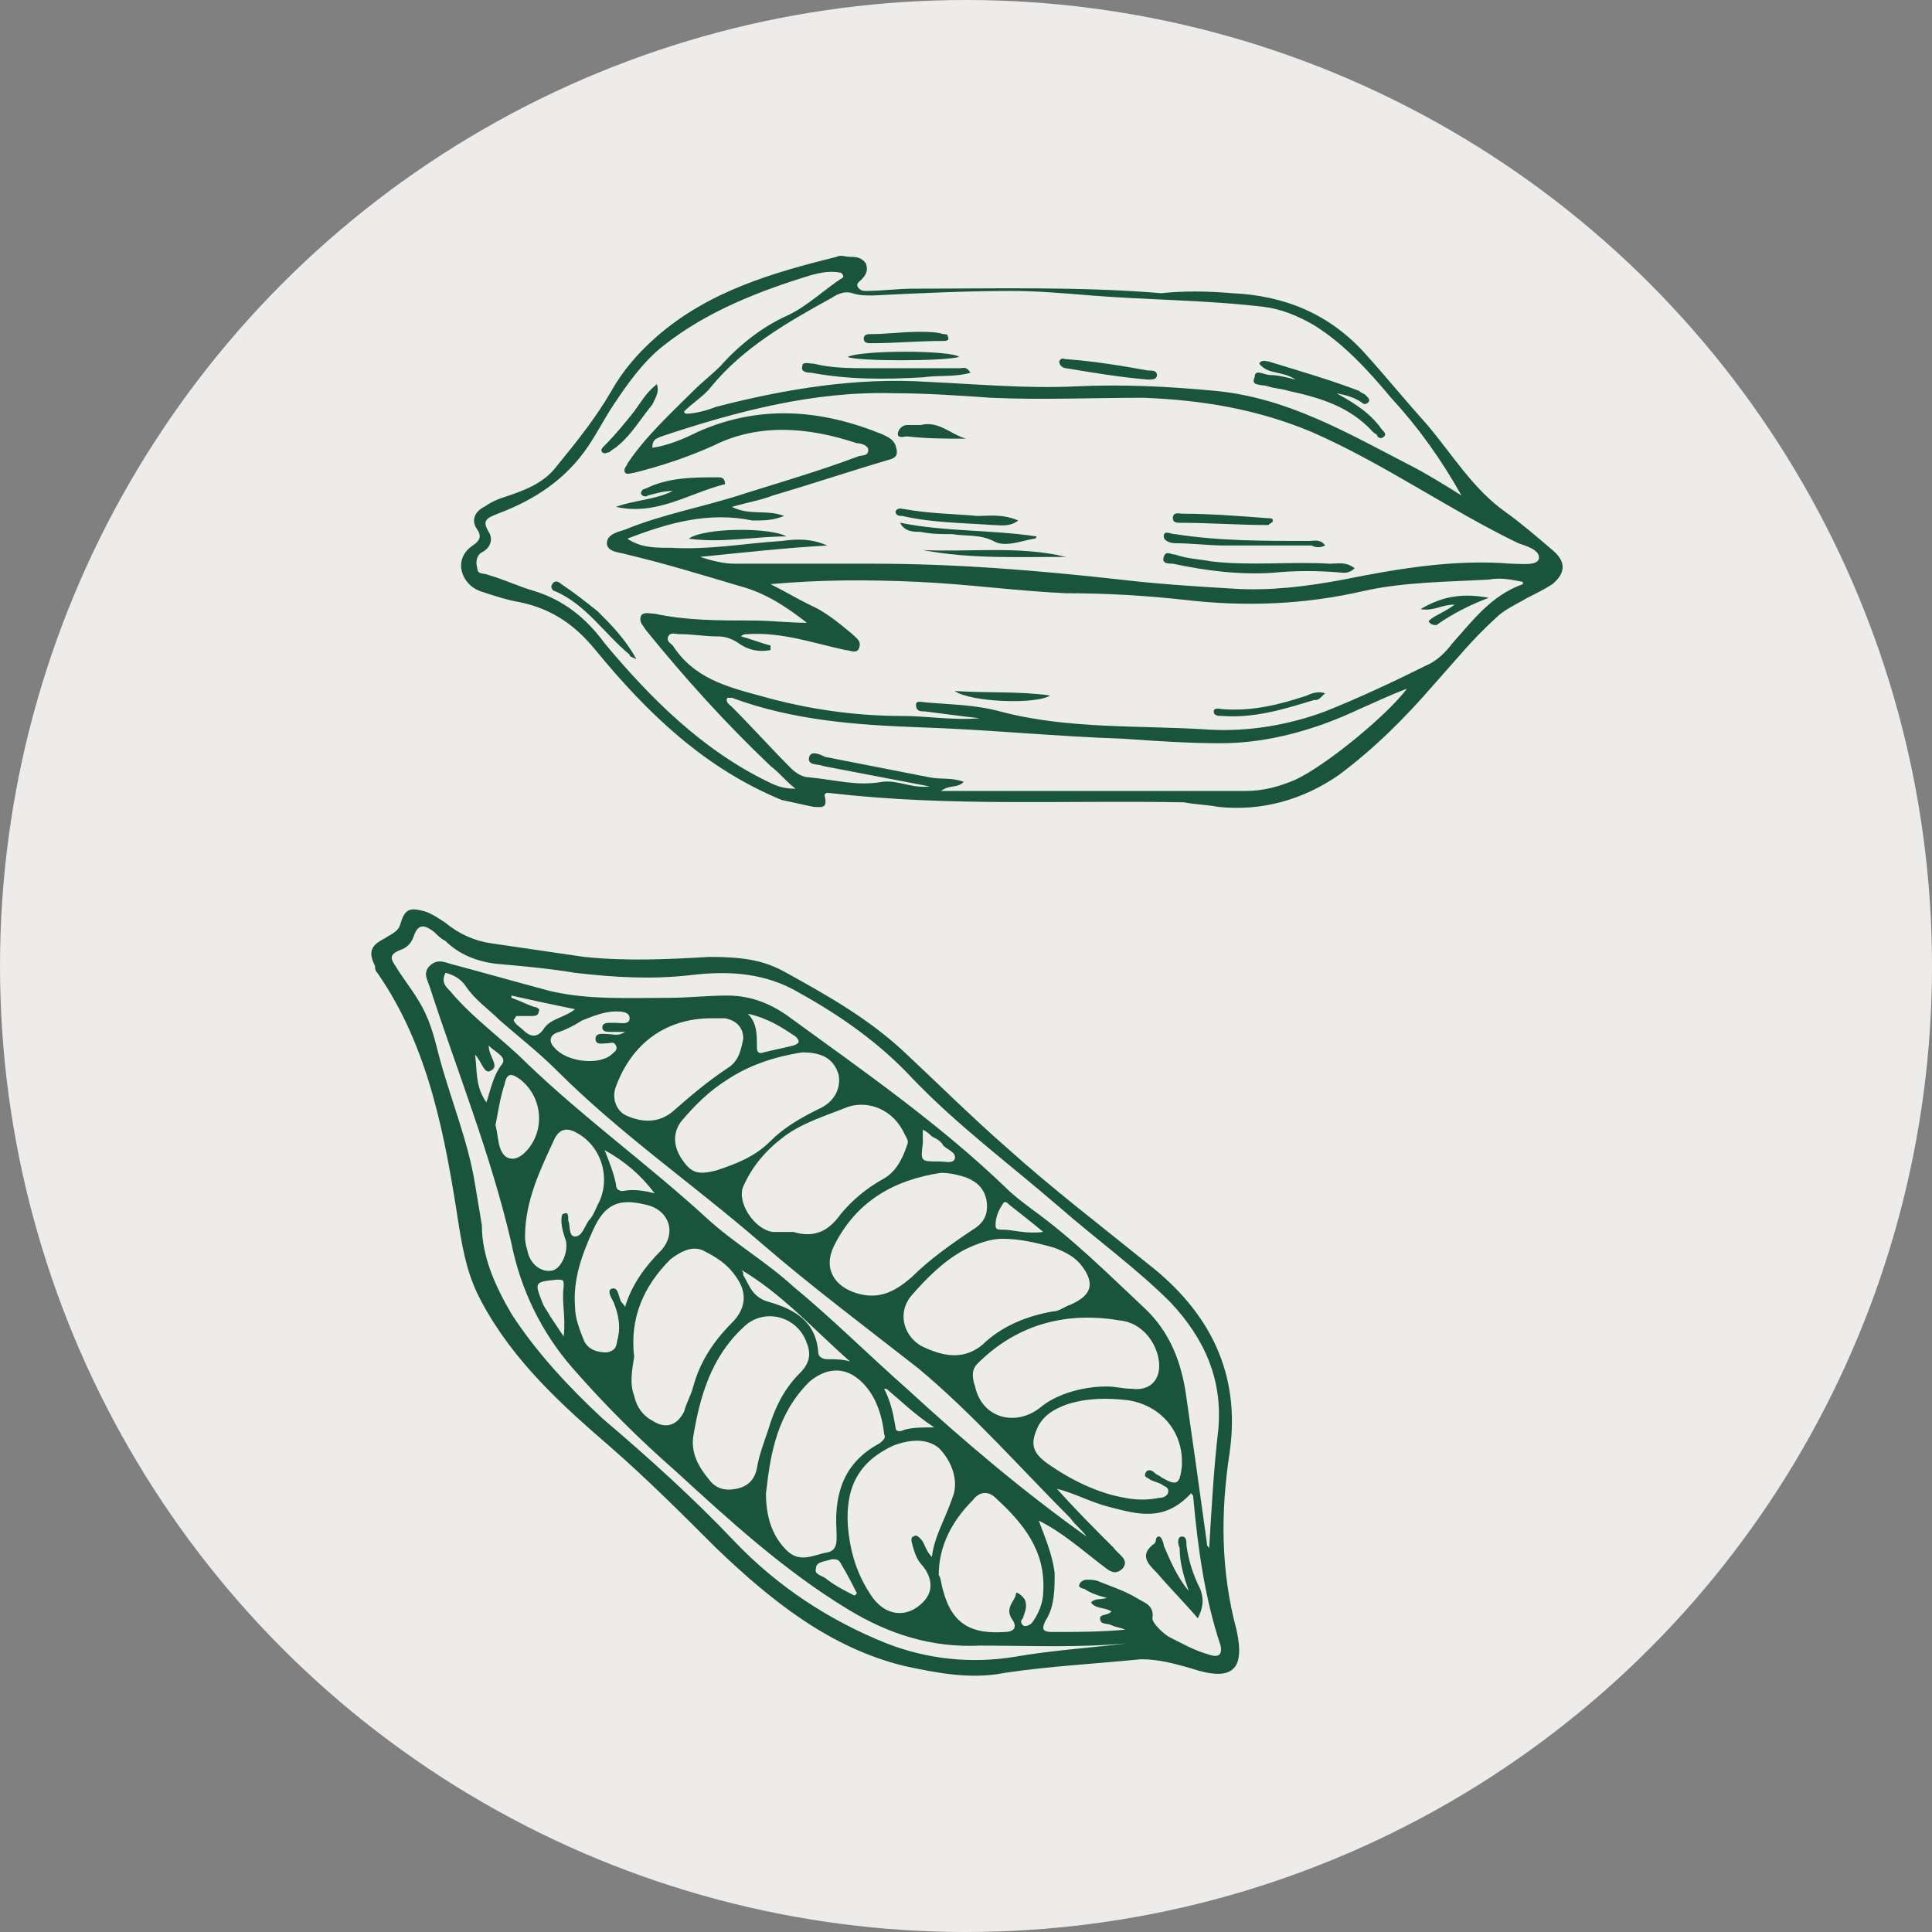
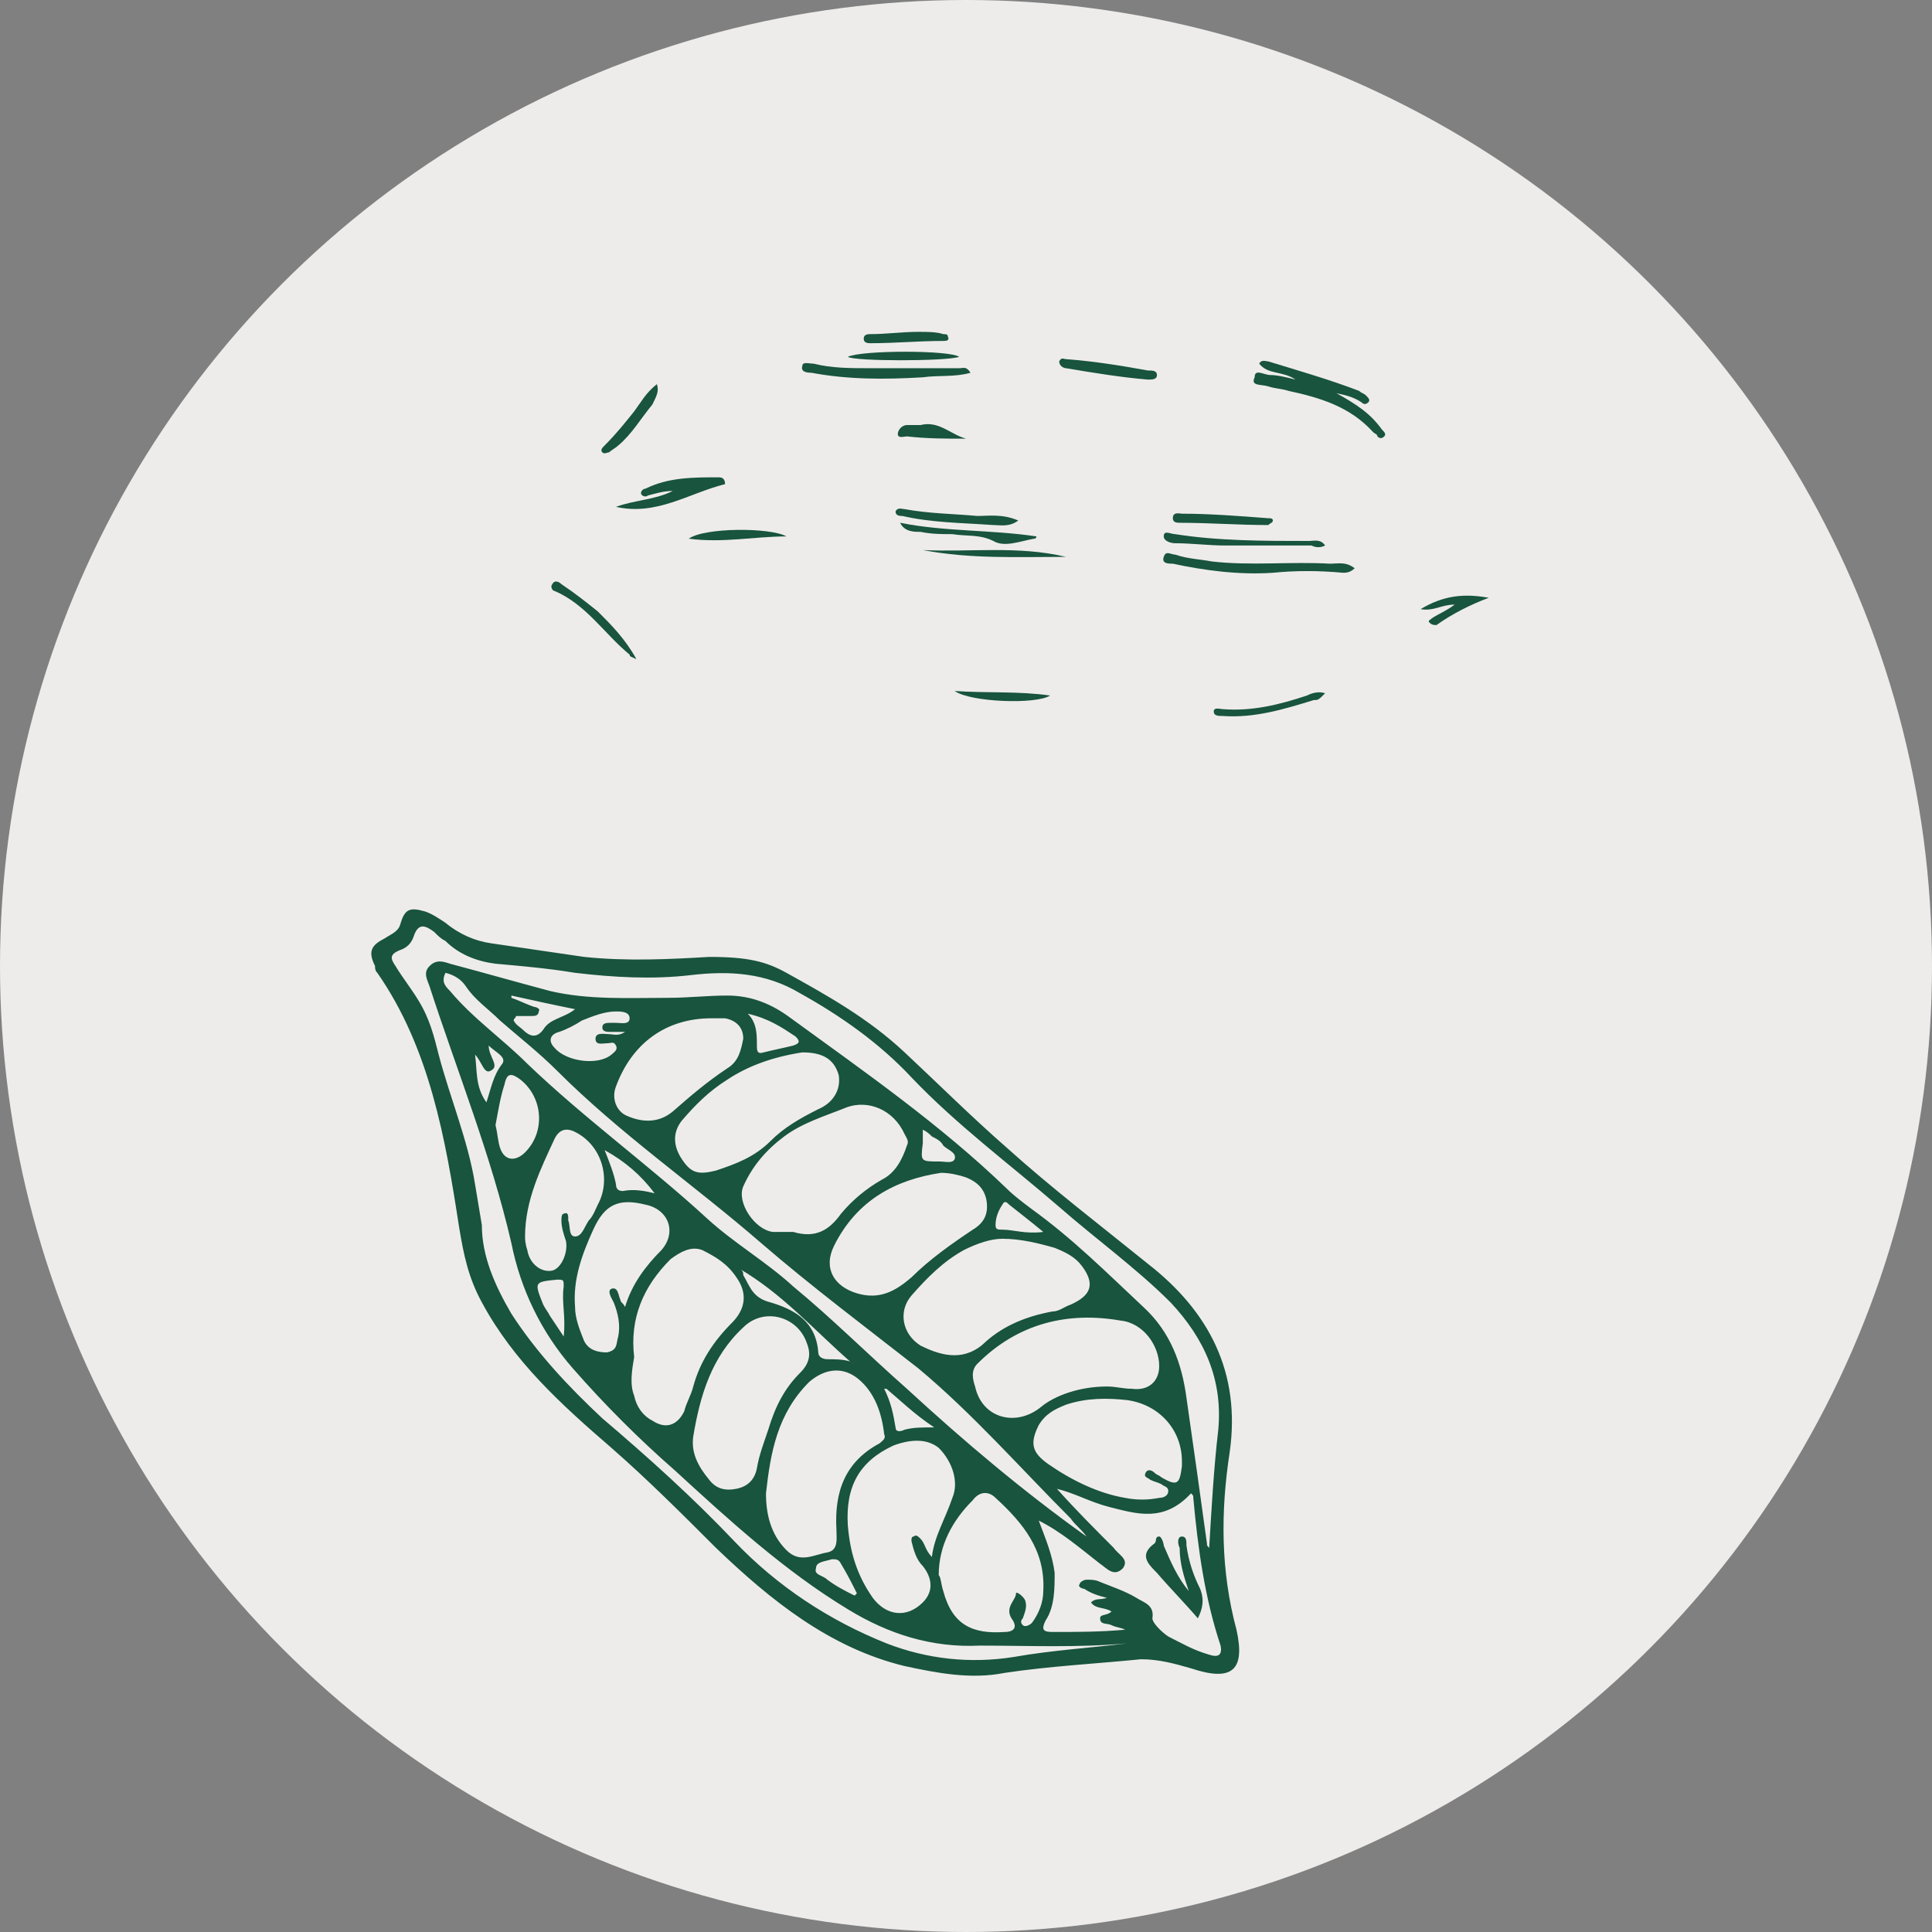
<svg xmlns="http://www.w3.org/2000/svg" version="1.1" id="Layer_1" x="0px" y="0px" viewBox="0 0 85 85" style="enable-background:new 0 0 85 85;" xml:space="preserve">
  <rect x="0" y="0" width="85" height="85" fill="#808080" stroke="none" />
  <style type="text/css">
	.st0{fill:#EEECEA;}
	.st1{fill:#18543E;}
</style>
  <circle class="st0" cx="42.5" cy="42.5" r="42.5" />
  <g id="lCosGn_00000023273269815240005940000017978525111593901190_">
    <g>
      <path class="st1" d="M34.6,42.8c1.8,1,3.6,2,5.2,3.5c1.5,1.4,2.9,2.8,4.5,4.2c2,1.8,4.1,3.4,6.2,5.1c2.7,2.1,4.1,4.8,3.6,8.3    c-0.4,2.6-0.4,5.2,0.3,7.8c0.4,1.8-0.2,2.3-2,1.7c-0.7-0.2-1.4-0.4-2.2-0.4c-2,0.2-4,0.3-6,0.6c-1.5,0.3-3,0-4.4-0.3    c-3.3-0.8-5.9-2.9-8.3-5.2c-1.5-1.5-3-3-4.6-4.4c-2.2-1.9-4.3-3.8-5.7-6.4c-0.6-1.1-0.8-2.1-1-3.3c-0.6-3.9-1.3-7.9-3.6-11.2    c-0.1-0.1-0.1-0.2-0.1-0.3c-0.3-0.6-0.2-0.9,0.4-1.2c0.3-0.2,0.6-0.3,0.7-0.6c0.2-0.7,0.4-0.8,1.1-0.6c0.3,0.1,0.6,0.3,0.9,0.5    c0.6,0.5,1.3,0.8,2,0.9c1.4,0.2,2.7,0.4,4.1,0.6c1.9,0.2,3.8,0.1,5.5,0C32.9,42.1,33.7,42.3,34.6,42.8z M43.1,72.4    c-2.1,0.1-4-0.5-5.8-1.6c-2.8-1.7-5.2-3.9-7.6-6.1c-1.6-1.4-3.1-2.9-4.5-4.5c-1.4-1.6-2.3-3.5-2.7-5.5c-0.9-3.9-2.4-7.6-3.6-11.3    c-0.1-0.3-0.3-0.6,0-0.9c0.3-0.3,0.6-0.2,0.9-0.1c1.5,0.4,2.9,0.8,4.4,1.2c1.7,0.4,3.5,0.3,5.2,0.3c0.9,0,1.7-0.1,2.6-0.1    c1.1,0,2,0.4,2.8,1c3.3,2.4,6.6,4.7,9.5,7.5c0.3,0.3,0.7,0.6,1.1,0.9c1.8,1.3,3.3,2.8,4.9,4.3c1.2,1.1,1.7,2.5,1.9,4    c0.3,2.1,0.6,4.2,0.9,6.4c0,0.1,0,0.1,0.1,0.2c0.1-1.7,0.2-3.5,0.4-5.2c0.2-2.2-0.6-4-2.1-5.6c-1.5-1.5-3.3-2.8-4.9-4.2    c-2.2-1.9-4.5-3.6-6.5-5.7c-1.4-1.5-3.1-2.7-4.9-3.7c-1.5-0.9-3.1-1-4.8-0.8c-1.7,0.2-3.4,0.1-5.1-0.1c-1.2-0.2-2.4-0.3-3.5-0.4    c-0.8-0.1-1.6-0.4-2.2-1c-0.2-0.1-0.3-0.2-0.5-0.4c-0.4-0.3-0.7-0.4-0.9,0.2c-0.1,0.3-0.3,0.5-0.6,0.6c-0.5,0.2-0.4,0.4-0.2,0.7    c0.3,0.5,0.7,1,1,1.5c0.5,0.8,0.7,1.6,0.9,2.4c0.5,1.9,1.3,3.8,1.6,5.7c0.1,0.6,0.2,1.2,0.3,1.8c0,1.4,0.6,2.7,1.3,3.9    c1.1,1.7,2.5,3.2,4,4.6c2,1.7,4,3.5,5.8,5.4c1.9,2,4.2,3.5,6.7,4.5c1.8,0.7,3.7,0.9,5.6,0.6c1.7-0.3,3.4-0.4,5-0.6    C47.4,72.5,45.3,72.4,43.1,72.4z M34.6,68.2c0.6,0.6,1.2,0.2,1.8,0.1c0.5-0.1,0.4-0.6,0.4-1c-0.1-1.7,0.4-3,1.9-3.8    c0.1-0.1,0.3-0.2,0.2-0.4c-0.1-0.9-0.4-1.8-1.1-2.4c-0.7-0.6-1.5-0.5-2.2,0.1c-1.4,1.4-1.7,3.1-1.9,4.9    C33.7,66.6,33.9,67.5,34.6,68.2z M48.8,66.3c-0.8-0.2-1.5-0.6-2.3-0.8c0.8,0.9,1.7,1.8,2.5,2.6c0.2,0.3,0.7,0.5,0.4,0.9    c-0.4,0.4-0.7,0-1-0.2c-0.9-0.7-1.7-1.4-2.7-1.9c0.3,0.8,0.6,1.5,0.7,2.3c0,0.7,0,1.5-0.4,2.1c-0.2,0.4-0.1,0.5,0.3,0.5    c1.1,0,2.1,0,3.2-0.1c-0.2-0.1-0.4-0.1-0.6-0.2c-0.2-0.1-0.5,0-0.5-0.3c0-0.2,0.3-0.1,0.5-0.3c-0.3-0.2-0.7-0.1-0.9-0.4    c0.2-0.2,0.4-0.1,0.7-0.2c-0.4-0.1-0.7-0.2-1-0.4c-0.1,0-0.3-0.1-0.2-0.2c0-0.1,0.2-0.2,0.3-0.2c0.2,0,0.4,0,0.6,0.1    c0.5,0.2,1.1,0.4,1.6,0.7c0.3,0.2,0.8,0.3,0.7,0.9c0,0.2,0.4,0.6,0.7,0.8c0.6,0.3,1.1,0.6,1.8,0.8c0.3,0.1,0.6,0.1,0.5-0.4    c-0.7-2.1-1-4.3-1.2-6.5c0-0.1,0-0.1-0.1-0.2C51.2,67,50,66.6,48.8,66.3z M42.4,55c-0.9,0.5-1.6,1.2-2.3,2    c-0.6,0.7-0.4,1.7,0.4,2.2c1,0.5,2,0.7,2.9-0.2c0.8-0.7,1.8-1.1,2.9-1.3c0.3,0,0.5-0.2,0.8-0.3c0.9-0.4,1.1-0.9,0.5-1.7    c-0.3-0.4-0.7-0.6-1.2-0.8c-0.7-0.2-1.5-0.4-2.3-0.4C43.6,54.5,43,54.7,42.4,55z M37,53.4c0.5-0.6,1.1-1.1,1.8-1.5    c0.6-0.3,0.9-0.9,1.1-1.5c0.1-0.2,0-0.3-0.1-0.5c-0.5-1.1-1.6-1.5-2.5-1.2c-1,0.4-2,0.7-2.8,1.3c-0.8,0.6-1.4,1.3-1.8,2.2    c-0.3,0.7,0.5,1.9,1.3,2c0.3,0,0.6,0,0.9,0C35.9,54.5,36.5,54.1,37,53.4z M41.9,65.9c0.3-0.7,0-1.6-0.6-2.2    c-0.5-0.4-1.2-0.4-2-0.1c-1.5,0.7-2.1,1.8-2,3.5c0.1,1.2,0.4,2.2,1.1,3.2c0.6,0.8,1.5,0.9,2.2,0.2c0.5-0.5,0.4-1.1,0-1.6    c-0.3-0.3-0.4-0.7-0.5-1.1c0-0.1,0-0.2,0.1-0.2c0.1-0.1,0.2,0,0.3,0.1c0.2,0.2,0.2,0.5,0.5,0.8C41.1,67.6,41.6,66.8,41.9,65.9z     M49.8,61.1c0.7,0.1,1.2-0.3,1.2-1c0-0.9-0.7-1.9-1.7-2C47,57.7,44.8,58.2,43,60c-0.3,0.3-0.2,0.7-0.1,1c0.3,1.4,1.8,1.8,2.9,0.9    c0.6-0.5,1.7-0.9,2.9-0.9C49.1,61,49.4,61.1,49.8,61.1z M27.9,61.4c0.1,0.5,0.4,0.9,0.8,1.1c0.6,0.4,1.1,0.2,1.4-0.4    c0.1-0.4,0.3-0.7,0.4-1.1c0.3-1.1,0.9-2,1.7-2.8c0.6-0.6,0.7-1.3,0.2-2c-0.4-0.6-0.9-0.9-1.5-1.2c-0.5-0.2-1,0.1-1.4,0.4    c-1.2,1.2-1.8,2.6-1.6,4.3C27.8,60.3,27.7,60.9,27.9,61.4z M31.2,65.1c0.3,0.4,0.7,0.5,1.2,0.4c0.5-0.1,0.8-0.4,0.9-0.9    c0.1-0.6,0.3-1.1,0.5-1.7c0.3-1,0.7-1.8,1.4-2.5c0.4-0.4,0.5-0.8,0.3-1.3c-0.4-1.2-1.9-1.6-2.8-0.7c-1.4,1.3-1.9,3-2.2,4.8    C30.4,63.9,30.7,64.5,31.2,65.1z M36.7,54.8c-0.5,1,0,1.8,1,2.1c1,0.3,1.7-0.1,2.4-0.7c0.8-0.8,1.8-1.5,2.7-2.1    c0.5-0.3,0.7-0.7,0.6-1.3c-0.1-0.5-0.4-0.8-0.9-1c-0.3-0.1-0.7-0.2-1.1-0.2C39.4,51.9,37.7,52.8,36.7,54.8z M19.8,43.6    c1,1.2,2.3,2.1,3.4,3.2c2.5,2.4,5.4,4.5,7.9,6.8c1.2,1.1,2.6,1.9,3.8,3c1.7,1.4,3.3,3,5,4.5c2.5,2.3,5.1,4.5,7.9,6.5    c-0.2-0.3-0.5-0.5-0.7-0.8c-2.2-2.2-4.3-4.6-6.7-6.6c-2.3-1.8-4.7-3.6-6.9-5.5c-3-2.6-6.2-4.8-9-7.6c-0.8-0.8-1.7-1.5-2.5-2.2    c-0.5-0.5-1.1-0.9-1.5-1.5c-0.2-0.3-0.5-0.5-0.9-0.6C19.4,43.2,19.6,43.4,19.8,43.6z M49.6,61.6c-0.9-0.1-1.8-0.1-2.7,0.2    c-0.5,0.2-0.9,0.4-1.2,0.9c-0.4,0.8-0.3,1.2,0.4,1.7c1,0.7,2.2,1.3,3.4,1.5c0.5,0.1,1,0.1,1.5,0c0.2,0,0.4-0.1,0.4-0.3    c0-0.2-0.2-0.2-0.3-0.3c-0.2-0.1-0.3-0.1-0.5-0.2c-0.1-0.1-0.3-0.1-0.2-0.3c0.1-0.2,0.3-0.1,0.4,0c0.1,0.1,0.2,0.1,0.3,0.2    c0.7,0.4,0.8,0.3,0.9-0.5c0-0.1,0-0.2,0-0.2C52,62.9,51,61.8,49.6,61.6z M32,47.5c-0.8,0.5-1.4,1.1-2,1.8c-0.4,0.5-0.4,1.1,0,1.7    c0.4,0.6,0.7,0.7,1.5,0.5c0.9-0.3,1.7-0.6,2.4-1.3c0.6-0.6,1.3-1,2.1-1.4c0.7-0.3,1-0.9,0.9-1.5c-0.2-0.7-0.7-1-1.6-1    C34,46.5,32.9,46.9,32,47.5z M41.5,70c0.4,1.5,1.3,1.9,2.7,1.8c0.4,0,0.6-0.2,0.3-0.6c-0.3-0.5,0.2-0.8,0.2-1.1    c0-0.1,0.3,0.1,0.4,0.3c0.1,0.3,0,0.5-0.1,0.8c-0.1,0.1-0.1,0.2,0,0.3c0.1,0.1,0.3,0,0.4-0.1c0.3-0.4,0.5-0.9,0.5-1.4    c0.1-1.8-0.9-3-2.1-4.1c-0.3-0.3-0.7-0.3-1,0.1c-0.9,0.9-1.5,2-1.5,3.3C41.4,69.4,41.4,69.7,41.5,70z M27.1,47.8    c-0.2,0.5,0,1.1,0.5,1.3c0.7,0.3,1.4,0.3,2-0.2c0.8-0.7,1.5-1.3,2.4-1.9c0.5-0.3,0.6-0.8,0.7-1.3c0-0.5-0.3-0.8-0.8-0.9    c-0.2,0-0.4,0-0.6,0C29.3,44.8,27.8,45.9,27.1,47.8z M29.1,55c0.7-0.8,0.3-1.8-0.7-2c-1.2-0.3-1.8,0-2.3,1.1    c-0.5,1.1-0.9,2.2-0.8,3.4c0,0.5,0.2,1,0.4,1.5c0.2,0.4,0.6,0.5,1,0.5c0.5-0.1,0.4-0.4,0.5-0.7c0.1-0.5,0-1-0.2-1.5    c-0.1-0.2-0.3-0.5-0.1-0.6c0.3-0.1,0.3,0.3,0.4,0.5c0,0.1,0.1,0.1,0.2,0.3C27.8,56.5,28.4,55.7,29.1,55z M23.2,55    c0.1,0.6,0.6,1,1.1,0.9c0.4-0.1,0.7-0.8,0.6-1.3c-0.1-0.3-0.2-0.6-0.2-0.9c0-0.1,0-0.3,0.1-0.3c0.2-0.1,0.2,0.1,0.2,0.2    c0,0,0,0,0,0.1c0.1,0.2,0,0.7,0.3,0.7c0.3,0,0.4-0.4,0.6-0.7c0.2-0.2,0.3-0.5,0.4-0.7c0.6-1.1,0.2-2.6-1-3.2    c-0.4-0.2-0.7-0.1-0.9,0.3c-0.6,1.3-1.3,2.7-1.3,4.3C23.1,54.5,23.1,54.7,23.2,55z M22,50.5c0.2,0.6,0.7,0.6,1.1,0.2    c0.9-0.9,0.8-2.4-0.2-3.2c-0.4-0.3-0.6-0.3-0.7,0.2c-0.2,0.6-0.3,1.3-0.4,1.8C21.9,49.9,21.9,50.2,22,50.5z M26.9,45.4    c-0.2,0-0.4,0-0.4-0.2c0-0.2,0.2-0.2,0.4-0.2c0.1,0,0.2,0,0.2,0c0.2,0,0.6,0.1,0.6-0.2c0-0.3-0.4-0.3-0.6-0.3    c-0.5,0-1,0.2-1.5,0.4c-0.3,0.2-0.7,0.4-1,0.5c-0.4,0.1-0.5,0.4-0.2,0.7c0.5,0.6,1.9,0.8,2.5,0.3c0.1-0.1,0.3-0.2,0.2-0.4    c-0.1-0.2-0.2-0.1-0.4-0.1c-0.2,0-0.5,0.1-0.5-0.2c0-0.3,0.4-0.2,0.6-0.2c0.2,0,0.4,0.1,0.7-0.1C27.3,45.4,27.1,45.4,26.9,45.4z     M32.7,56.1c0.3,0.5,0.4,1,1.2,1.2c1,0.3,2,0.8,2.1,2.2c0,0.2,0.2,0.3,0.4,0.3c0.3,0,0.7,0,1,0.1c-1.6-1.4-3-3-4.9-4.1    C32.7,55.9,32.7,56,32.7,56.1z M23,45.3c0.3,0.3,0.6,0.4,0.9,0c0.3-0.5,0.9-0.5,1.4-0.9c-1-0.2-1.9-0.4-2.8-0.6c0,0,0,0.1,0,0.1    c0.3,0.1,0.7,0.3,1,0.4c0.1,0,0.3,0.1,0.2,0.2c0,0.2-0.2,0.2-0.3,0.2c-0.2,0-0.5,0-0.7,0c0,0.1-0.1,0.1-0.1,0.2    C22.7,45.1,22.9,45.2,23,45.3z M33.3,46c0,0.2,0,0.4,0.3,0.3c0.4-0.1,0.9-0.2,1.3-0.3c0.3-0.1,0.3-0.2,0.1-0.4    c-0.6-0.4-1.2-0.8-2.1-1C33.3,45,33.3,45.5,33.3,46z M24.8,56.6c0-0.3,0-0.3-0.3-0.3c-1,0.1-1,0.1-0.6,1.1    c0.1,0.2,0.2,0.3,0.3,0.5c0.2,0.3,0.4,0.6,0.6,0.9C24.9,57.9,24.7,57.3,24.8,56.6z M27.1,52.1c0,0.2,0.1,0.3,0.3,0.3    c0.5-0.1,1,0,1.4,0.1c-0.6-0.8-1.3-1.4-2.2-1.9C26.8,51.1,27,51.6,27.1,52.1z M39,61.1c0,0-0.1,0-0.1,0c0.3,0.6,0.4,1.1,0.5,1.7    c0,0.2,0.2,0.2,0.4,0.1c0.4-0.1,0.7-0.1,1.3-0.1C40.2,62.2,39.6,61.6,39,61.1z M44.4,53c-0.1-0.1-0.2-0.2-0.3,0    c-0.2,0.3-0.3,0.6-0.3,0.9c0,0.2,0.1,0.2,0.3,0.2c0.5,0,1,0.2,1.8,0.1C45.3,53.7,44.9,53.4,44.4,53z M40.6,50.3    c-0.1,0.8-0.1,0.8,0.7,0.8c0.3,0,0.6,0.1,0.7-0.1c0.1-0.3-0.3-0.4-0.5-0.6c-0.1-0.2-0.3-0.3-0.5-0.4c-0.1-0.1-0.2-0.2-0.4-0.3    C40.6,50,40.6,50.2,40.6,50.3z M37,68.8c-0.1-0.2-0.2-0.2-0.4-0.2c-0.3,0.1-0.7,0.1-0.7,0.4c-0.1,0.3,0.3,0.3,0.5,0.5    c0.4,0.3,0.8,0.5,1.2,0.7c0,0,0.1-0.1,0.1-0.1C37.5,69.7,37.3,69.3,37,68.8z M21.6,47.1c-0.3,0.2-0.4-0.4-0.7-0.7    c0.1,0.7,0,1.4,0.5,2.1c0.2-0.6,0.3-1.2,0.7-1.7c0.2-0.3-0.3-0.5-0.6-0.8C21.5,46.5,22,46.9,21.6,47.1z" />
-       <path class="st1" d="M54.2,12.9c2.3,0.1,4.3,0.9,5.9,2.7c0.9,1,1.8,2.1,2.7,3.1c1.1,1.3,2,2.8,3.4,3.8c0.7,0.5,1.4,1.1,2.1,1.7    c0.6,0.5,0.6,1,0,1.5c-0.3,0.2-0.7,0.4-1.1,0.6c-0.5,0.3-1,0.5-1.4,0.9c-1,0.9-1.8,1.9-2.7,2.9c-1.3,1.5-2.6,2.8-4.2,4    c-1.6,1.1-3.4,1.6-5.3,1.4c-0.5-0.1-1-0.1-1.5-0.2c-5.2-0.1-10.3,0.2-15.5-0.4c-0.1,0-0.4-0.1-0.3,0.2c0.1,0.5-0.2,0.4-0.5,0.4    c-0.5-0.1-0.9-0.2-1.4-0.3c-3.4-1.4-5.9-3.8-8.2-6.6c-0.9-1.1-1.9-1.8-3.3-2.1c-0.6-0.1-1.2-0.3-1.8-0.5c-0.8-0.3-1.2-1.4-0.3-2    c0.3-0.2,0.4-0.4,0.2-0.7c-0.3-0.4-0.1-0.8,0.3-1c0.3-0.2,0.5-0.3,0.8-0.4c0.9-0.3,1.8-0.6,2.4-1.4c0.9-1.1,1.7-2.1,2.4-3.3    c0.5-0.9,1.2-1.7,2-2.4c2.3-2,5.1-2.8,7.9-3.5c0.2-0.1,0.4,0,0.6,0c0.2,0,0.5,0,0.7,0.3c0.1,0.3,0,0.5-0.2,0.7    c-0.1,0.1-0.3,0.2-0.1,0.4c0.1,0.1,0.2,0.1,0.3,0.1c0.7,0,1.4-0.1,2.1-0.1c3.6,0,7.3-0.1,10.9,0.2C52,12.8,53.1,12.8,54.2,12.9z     M30.7,19c2.7-1.2,5.4-1,8.1,0.1c0.2,0.1,0.5,0.2,0.6,0.5c0.1,0.3,0.1,0.5-0.2,0.6c-1.7,0.5-3.5,1.1-5.2,1.6    c-0.5,0.2-1.1,0.3-1.8,0.5c0.8,0.4,1.5,0.1,2.3,0.4c-0.5,0.2-0.9,0.2-1.4,0.2c-1.9-0.4-3.7,0.1-5.5,0.8c0.6,0.4,1.2,0.4,1.9,0.4    c1.7,0.1,3.3-0.2,4.9-0.3c0.7-0.1,1.3-0.1,2,0.2c-1.8,0.1-3.6,0.3-5.6,0.5c0.6,0.2,1.1,0.3,1.5,0.3c2,0,4,0,6.1,0    c3.7,0,7.3,0.3,10.9,0.7c1.7,0.2,3.3,0.3,5,0.4c1.6,0.1,3.2-0.1,4.8-0.4c2.5-0.5,4.9-0.9,7.4-0.7c0.4,0,1.1,0.1,1.2-0.2    c0.1-0.4-0.6-0.6-0.9-0.7c-3.1-1.5-5.9-3.5-9.1-4.9c-2.4-1-4.8-1.4-7.4-1.5c-2.2,0-4.5,0.1-6.7,0c-1.4-0.1-2.9-0.2-4.3-0.2    c-3.5-0.1-6.9,0.8-10.2,1.9c-0.2,0.1-0.4,0.1-0.4,0.5C29.4,19.6,30.1,19.3,30.7,19z M65.5,25.5c-1.8,0.1-3.7,0.1-5.5,0.5    c-2.6,0.6-5.2,0.7-7.8,0.4c-1.8-0.2-3.5-0.3-5.3-0.3c-2.2-0.1-4.3-0.4-6.5-0.5c-2.2-0.1-4.3-0.1-6.5,0.1c0.6,0.3,1.1,0.6,1.7,0.9    c0.7,0.3,1.3,0.8,1.9,1.3c0.2,0.2,0.4,0.3,0.3,0.6c-0.1,0.3-0.4,0.1-0.6,0.1c-1.4-0.3-2.8-0.8-4.3-0.7c-0.1,0-0.2,0-0.3,0.1    c0.4,0.1,0.9,0.3,1.3,0.4c0,0.1,0,0.1,0,0.2c-0.5,0.1-1,0-1.4-0.3c-0.3-0.2-0.6-0.3-0.9-0.3c-0.6,0-1.1-0.1-1.7-0.1    c-0.2,0-0.4-0.1-0.5,0.1c-0.1,0.2,0.1,0.3,0.2,0.4c0.9,1.4,2.3,1.8,3.8,2.2c2.1,0.6,4.2,0.9,6.3,0.9c1.1,0,2.2,0.2,3.4,0.1    c-0.9-0.1-1.6-0.2-2.4-0.3c-0.2,0-0.4,0-0.4-0.3c0-0.2,0.3-0.1,0.4-0.1c1.1,0.1,2.2,0.1,3.3,0.4c3,0.8,6.2,0.6,9.2,0.8    c1.7,0.1,3.5-0.2,5.1-0.8c1.5-0.6,3-1.3,4.4-2c0.5-0.2,0.9-0.6,1.2-1c0.9-1,1.7-2.1,3.1-2.6c0,0,0-0.1,0-0.1    C66.5,25.5,66,25.4,65.5,25.5z M31.5,17.9c3.1-0.8,6.2-1.3,9.3-1.1c2.2,0.1,4.3,0.3,6.5,0.2c2.1-0.1,4.1,0,6.2,0.2    c3.1,0.3,5.7,1.8,8.4,3.2c0.8,0.4,1.6,0.9,2.4,1.4c-0.9-1.6-1.9-3-3.1-4.3c-1-1.2-2.1-2.4-3.4-3.2c-0.7-0.4-1.4-0.7-2.2-0.8    c-2.5-0.3-5.1-0.3-7.6-0.5c-1.2-0.1-2.4-0.2-3.5-0.2c-2,0-4.1,0.1-6.1,0.2c-0.3,0-0.6,0-0.9-0.1c-0.3-0.1-0.6,0-0.9,0.2    c-2,1.1-3.9,2.2-5.3,3.9c-0.3,0.4-0.8,0.7-1.2,1.1c0,0,0,0.1,0.1,0.1C30.5,18.2,31,18.1,31.5,17.9z M35.7,12.1    c-2.3,0.7-4.6,1.6-6.5,3.1c-0.9,0.7-1.6,1.7-2.2,2.6c-0.4,0.6-0.7,1.2-1.1,1.8c-1,1.5-2.4,2.4-4,3c-0.5,0.2-0.7,0.3-0.4,0.8    c0.2,0.3,0.1,0.7-0.3,0.9C21,24.4,20.9,24.7,21,25c0,0.3,0.3,0.2,0.5,0.3c0.7,0.2,1.3,0.5,2,0.7c1.3,0.4,2.3,1.2,3.1,2.3    c2,2.4,4.3,4.7,7.2,6.1c0.4,0.2,0.7,0.3,1.2,0.3c-0.4-0.3-0.7-0.7-1.1-1c-2-1.9-3.8-3.9-5.5-6c-0.1-0.2-0.3-0.3-0.2-0.6    c0.1-0.2,0.4-0.1,0.6-0.1c1.4,0.3,2.8,0.3,4.3,0.3c0.8,0,1.6,0.1,2.4,0.1c-0.9-0.7-1.8-1.3-2.9-1.6c-1.7-0.5-3.3-1-5-1.4    c-0.3-0.1-0.9-0.1-0.9-0.5c0-0.4,0.5-0.5,0.8-0.6c1.7-0.7,3.5-1,5.3-1.6c1.6-0.5,3.3-1,4.9-1.6c0.2-0.1,0.5,0,0.5-0.3    c0-0.2-0.3-0.3-0.5-0.3c-2.1-0.7-4.3-0.9-6.3,0.1c-1.1,0.5-2.3,0.9-3.5,1.2c-0.1,0-0.3,0.1-0.4,0c-0.1-0.2,0.1-0.3,0.1-0.4    c0.8-1.2,1.9-2.2,2.9-3.2c0.4-0.4,0.8-0.7,1.2-1.1c0.8-0.9,1.8-1.7,2.9-2.2c0.9-0.4,1.7-1.2,2.5-1.7c0-0.1,0-0.1-0.1-0.2    C36.5,11.9,36.1,12,35.7,12.1z M36.2,33.7c-0.2-0.1-0.7,0-0.6-0.4c0.1-0.3,0.5-0.1,0.7,0c1.5,0.3,3.1,0.6,4.6,0.9    c0.5,0.1,1,0,1.5,0.2c-0.3,0.3-0.6,0.1-1,0.4c4.6,0,9,0,13.4,0c0.8,0,1.5-0.2,2.2-0.5c1.3-0.6,4-2.8,4.9-4    c-0.8,0.3-1.4,0.6-2.1,0.9c-1.9,0.9-4,1.5-6.1,1.5c-1.4,0-2.9-0.1-4.3-0.2c-3-0.1-5.9-0.4-8.9-0.5c-2.8-0.1-5.6-0.3-8.3-1.3    c-0.1,0-0.1,0-0.2,0c-0.1,0.2,0.1,0.3,0.2,0.4c0.9,0.9,1.7,1.8,2.6,2.7c0.2,0.2,0.5,0.4,0.8,0.4c1.1,0.1,2.1,0.4,3.2,0.2    c0.7-0.1,1.3,0.3,2.1,0.2C39.3,34.3,37.8,34,36.2,33.7z" />
      <path class="st1" d="M52.3,70c-0.5-0.6-0.8-1.3-1.1-2c0-0.1-0.1-0.4-0.2-0.4c-0.2,0-0.1,0.2-0.2,0.3c-0.7,0.5-0.3,0.9,0.1,1.3    c0.6,0.7,1.2,1.3,1.8,2c0.2-0.4,0.3-0.8,0.1-1.3c-0.3-0.6-0.5-1.2-0.6-1.9c0-0.2,0-0.4-0.2-0.4c-0.2,0-0.2,0.3-0.1,0.5    C51.9,68.8,52.1,69.4,52.3,70z" />
      <path class="st1" d="M59.6,25c-0.4-0.3-0.7-0.2-1.1-0.2c-1.7-0.1-3.5,0.1-5.2-0.1c-0.5-0.1-1-0.1-1.6-0.3c-0.2,0-0.4-0.2-0.5,0.1    c-0.1,0.3,0.2,0.3,0.4,0.3c1.4,0.3,2.9,0.5,4.4,0.4c1-0.1,2-0.1,3.1,0C59.2,25.2,59.4,25.2,59.6,25z" />
      <path class="st1" d="M58.3,24c-0.2-0.3-0.5-0.2-0.7-0.2c-2,0-4,0-5.9-0.3c-0.2,0-0.5-0.2-0.5,0.1c0,0.2,0.3,0.3,0.5,0.3    c0.7,0,1.5,0.1,2.2,0.1c1.3,0,2.5,0,3.8,0C57.9,24.1,58.1,24.1,58.3,24z" />
      <path class="st1" d="M45.6,23.6c-2-0.3-4-0.2-6-0.6c0.2,0.4,0.6,0.4,0.9,0.4c0.5,0.1,0.9,0.1,1.4,0.1c0.6,0.1,1.2,0,1.8,0.3    c0.5,0.3,1.2,0,1.8-0.1C45.6,23.7,45.6,23.6,45.6,23.6z" />
      <path class="st1" d="M40.6,24.2c2.1,0.4,4.2,0.3,6.3,0.3C44.8,24,42.7,24.3,40.6,24.2z" />
      <path class="st1" d="M30.3,23.7c1.5,0.2,2.9-0.1,4.3-0.1C33.9,23.2,31,23.2,30.3,23.7z" />
      <path class="st1" d="M44.8,22.9c-0.7-0.3-1.3-0.2-1.8-0.2c-1.1-0.1-2.1-0.1-3.2-0.3c-0.1,0-0.3-0.1-0.4,0.1c0,0.2,0.2,0.2,0.3,0.2    c1.3,0.3,2.6,0.3,4,0.4C44,23.1,44.4,23.2,44.8,22.9z" />
      <path class="st1" d="M42.5,19.3c-0.7-0.2-1.2-0.8-2-0.6c-0.2,0-0.4,0-0.6,0c-0.2,0-0.4,0.2-0.4,0.4c0,0.2,0.3,0.1,0.4,0.1    C40.8,19.3,41.6,19.3,42.5,19.3z" />
      <path class="st1" d="M56,22.9c0-0.1-0.1-0.1-0.2-0.1c-1.3-0.1-2.6-0.2-3.8-0.2c-0.1,0-0.4-0.1-0.4,0.2c0,0.2,0.2,0.2,0.3,0.2    c1.3,0,2.6,0.1,3.9,0.1C55.9,23,56,23,56,22.9z" />
      <path class="st1" d="M58.3,30.5c-0.3-0.1-0.6,0-0.8,0.1c-1.2,0.4-2.4,0.7-3.7,0.6c-0.1,0-0.4-0.1-0.4,0.1c0,0.2,0.2,0.2,0.4,0.2    c1.4,0.1,2.7-0.3,4-0.7C58,30.8,58,30.8,58.3,30.5z" />
      <path class="st1" d="M42,30.4c0.7,0.5,3.6,0.6,4.2,0.2C44.8,30.4,43.4,30.5,42,30.4z" />
      <path class="st1" d="M62.5,26.8c0.6,0.1,0.9-0.2,1.5-0.2c-0.4,0.3-0.7,0.4-1,0.6c-0.1,0.1-0.2,0.1-0.1,0.2    c0.1,0.1,0.2,0.1,0.3,0.1c0.7-0.5,1.5-0.9,2.3-1.2C64.4,26.1,63.5,26.2,62.5,26.8z" />
      <path class="st1" d="M58.8,17.3c0.5,0.1,0.8,0.2,1.1,0.4c0.1,0.1,0.2,0.1,0.3,0c0.1-0.1,0-0.2-0.1-0.3c-0.1-0.1-0.2-0.1-0.3-0.2    c-1.3-0.5-2.7-0.9-4-1.3c-0.1,0-0.3-0.1-0.4,0.1c0.4,0.5,1,0.3,1.6,0.7c-0.4-0.1-0.8-0.2-1.1-0.2c-0.3,0-0.7-0.3-0.7,0.1    C55,17,55.5,16.9,55.8,17c0.3,0.1,0.6,0.1,0.9,0.2c1.4,0.3,2.7,0.7,3.7,1.8c0.1,0.1,0.2,0.1,0.2,0.2c0.1,0.1,0.2,0.1,0.3,0    c0.1-0.1,0-0.2-0.1-0.3C60.3,18.2,59.7,17.8,58.8,17.3z" />
      <path class="st1" d="M42.7,16.4c-0.2-0.3-0.3-0.2-0.5-0.2c-1.3,0-2.6,0-3.9,0c-0.9,0-1.7,0-2.5-0.2c-0.2,0-0.5-0.1-0.5,0.1    c-0.1,0.3,0.3,0.3,0.4,0.3c1.6,0.3,3.2,0.3,4.9,0.2C41.3,16.5,42,16.6,42.7,16.4z" />
      <path class="st1" d="M42.2,15.7c-0.4-0.3-4.3-0.3-4.9,0C37.6,15.9,41.6,15.9,42.2,15.7z" />
      <path class="st1" d="M46.9,15.8c-0.1,0-0.2-0.1-0.3,0.1c0,0.2,0.2,0.3,0.3,0.3c1.2,0.2,2.4,0.4,3.6,0.5c0.2,0,0.4,0,0.4-0.2    c0-0.2-0.2-0.2-0.4-0.2C49.4,16.1,48.2,15.9,46.9,15.8z" />
      <path class="st1" d="M40.4,14.6c-0.7,0-1.4,0.1-2.1,0.1c-0.1,0-0.3,0-0.3,0.2c0,0.2,0.2,0.2,0.3,0.2c1.1,0,2.1-0.1,3.2-0.1    c0.1,0,0.3,0,0.2-0.2c0-0.1-0.1-0.1-0.2-0.1C41.2,14.6,40.8,14.6,40.4,14.6C40.4,14.6,40.4,14.6,40.4,14.6z" />
      <path class="st1" d="M31.9,21.3C31.9,21,31.7,21,31.6,21c-1.1,0-2.2,0-3.2,0.5c-0.1,0-0.2,0.1-0.2,0.2c0,0.1,0.2,0.2,0.3,0.1    c0.4-0.1,0.7-0.2,1.1-0.2c-0.8,0.4-1.7,0.4-2.5,0.7C28.9,22.7,30.3,21.7,31.9,21.3z" />
      <path class="st1" d="M28,29c-0.5-0.9-1.1-1.5-1.7-2.1c-0.5-0.4-1-0.8-1.6-1.2c-0.1-0.1-0.3-0.2-0.4,0c-0.1,0.1,0,0.3,0.1,0.3    c1.4,0.6,2.2,1.9,3.3,2.8C27.7,28.9,27.8,28.9,28,29z" />
      <path class="st1" d="M28.9,16.9c-0.5,0.4-0.7,0.8-1,1.2c-0.4,0.5-0.8,1-1.3,1.5c-0.1,0.1-0.2,0.2-0.1,0.3c0.1,0.1,0.2,0,0.3,0    c0.1-0.1,0.3-0.2,0.4-0.3c0.6-0.5,1-1.2,1.5-1.8C28.9,17.4,29,17.2,28.9,16.9z" />
    </g>
  </g>
</svg>